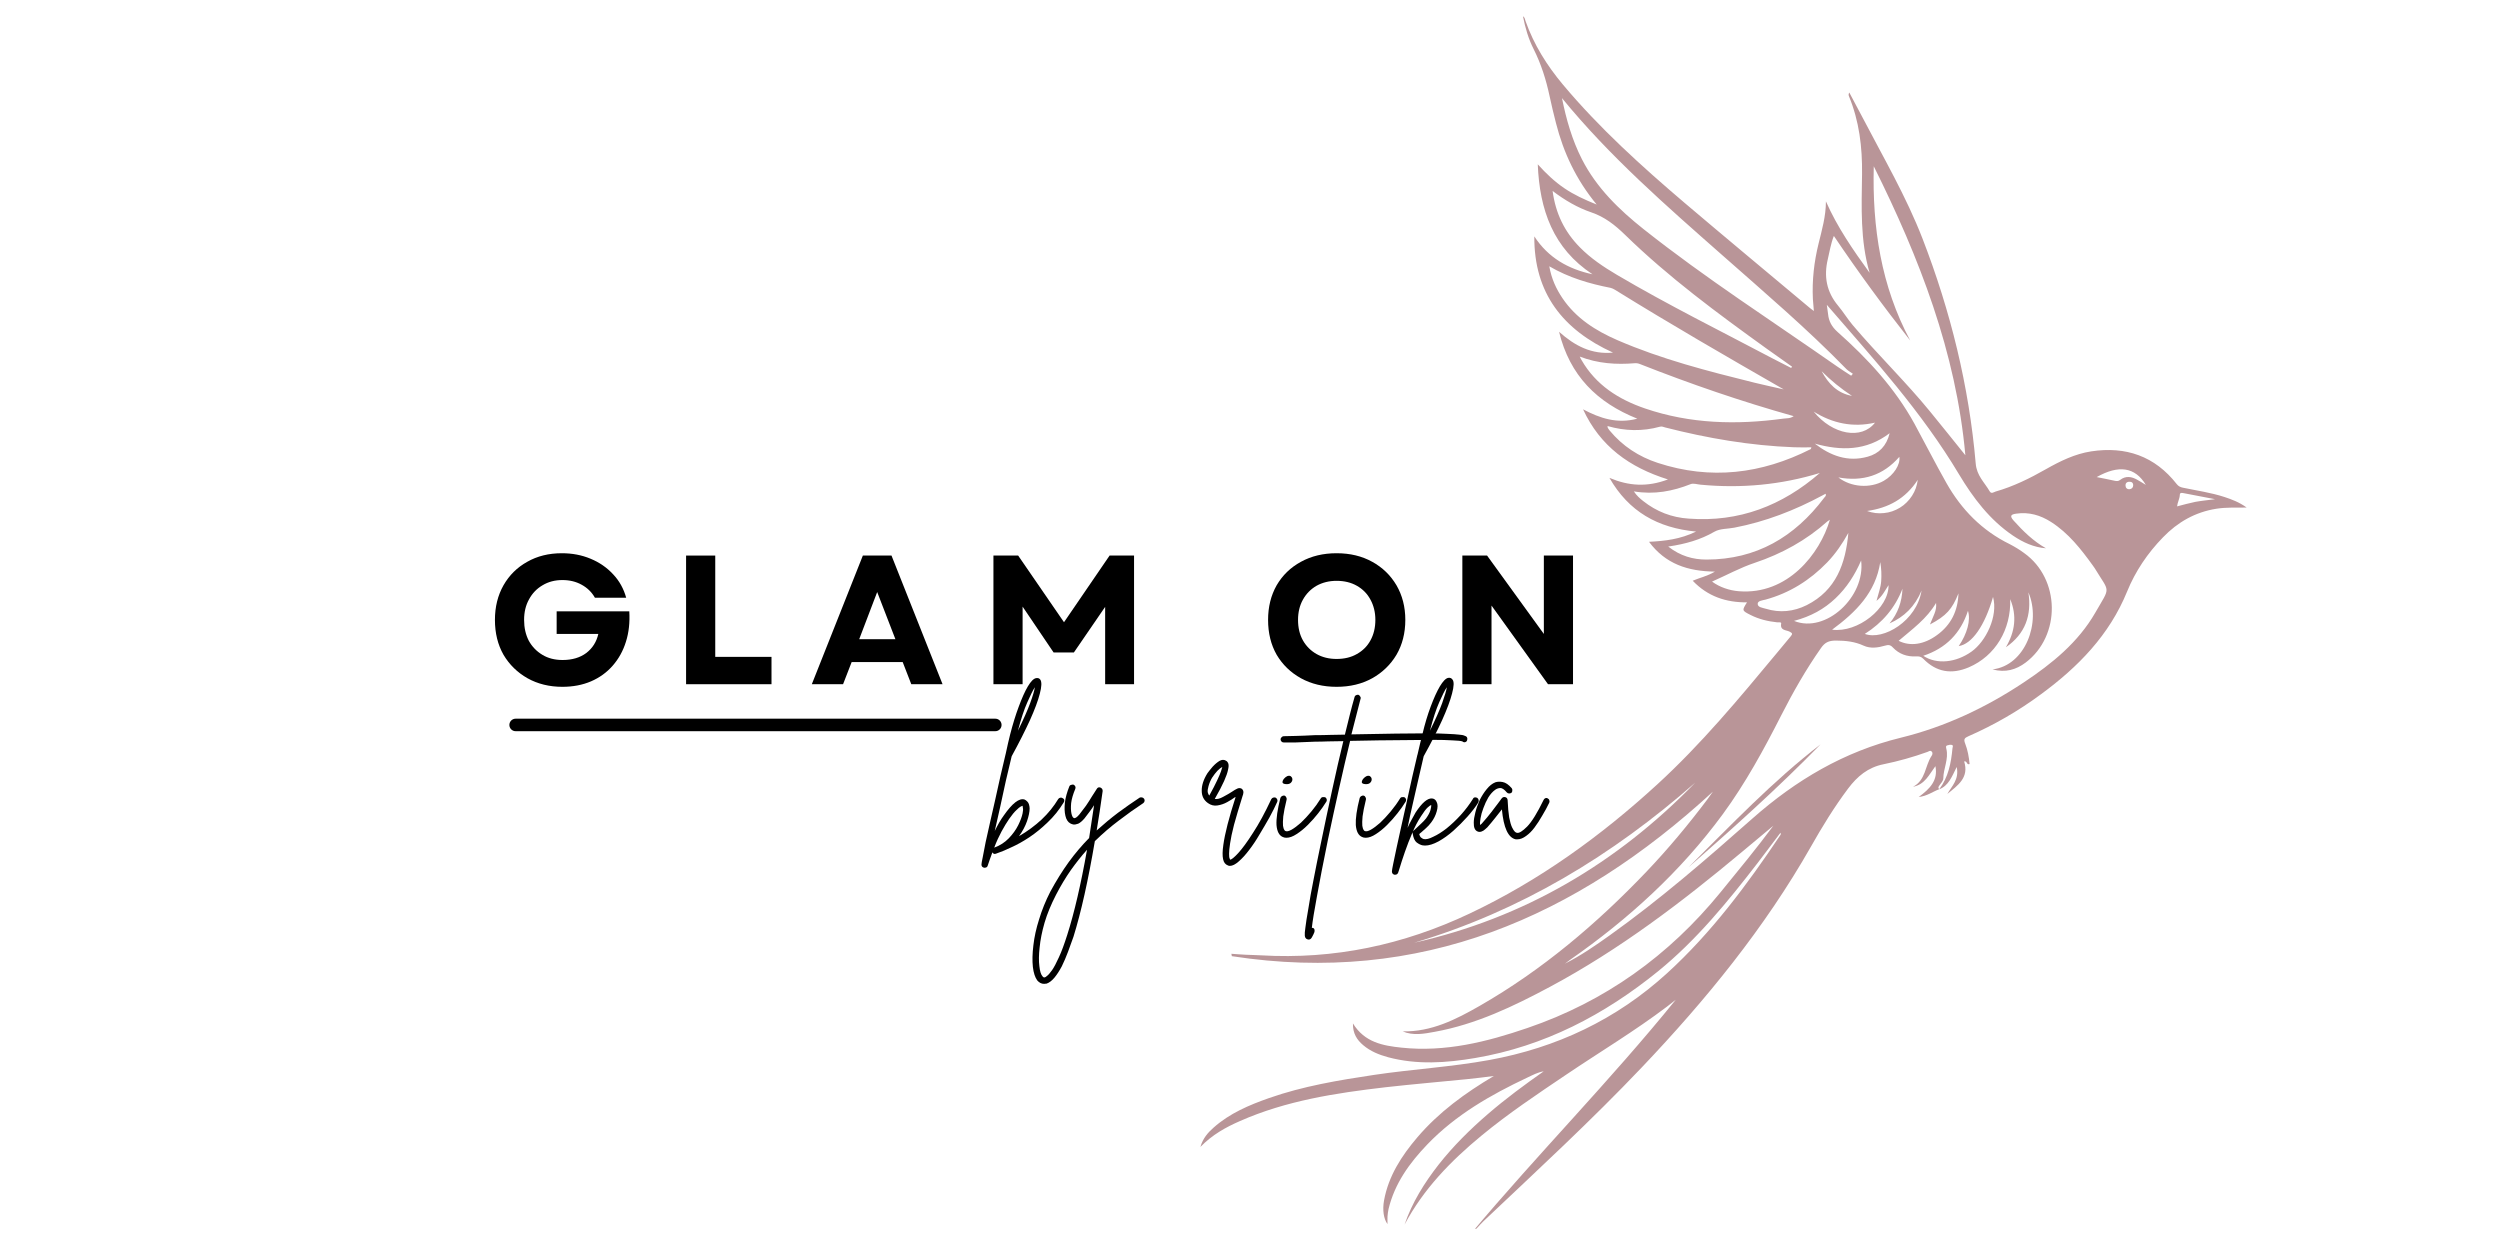
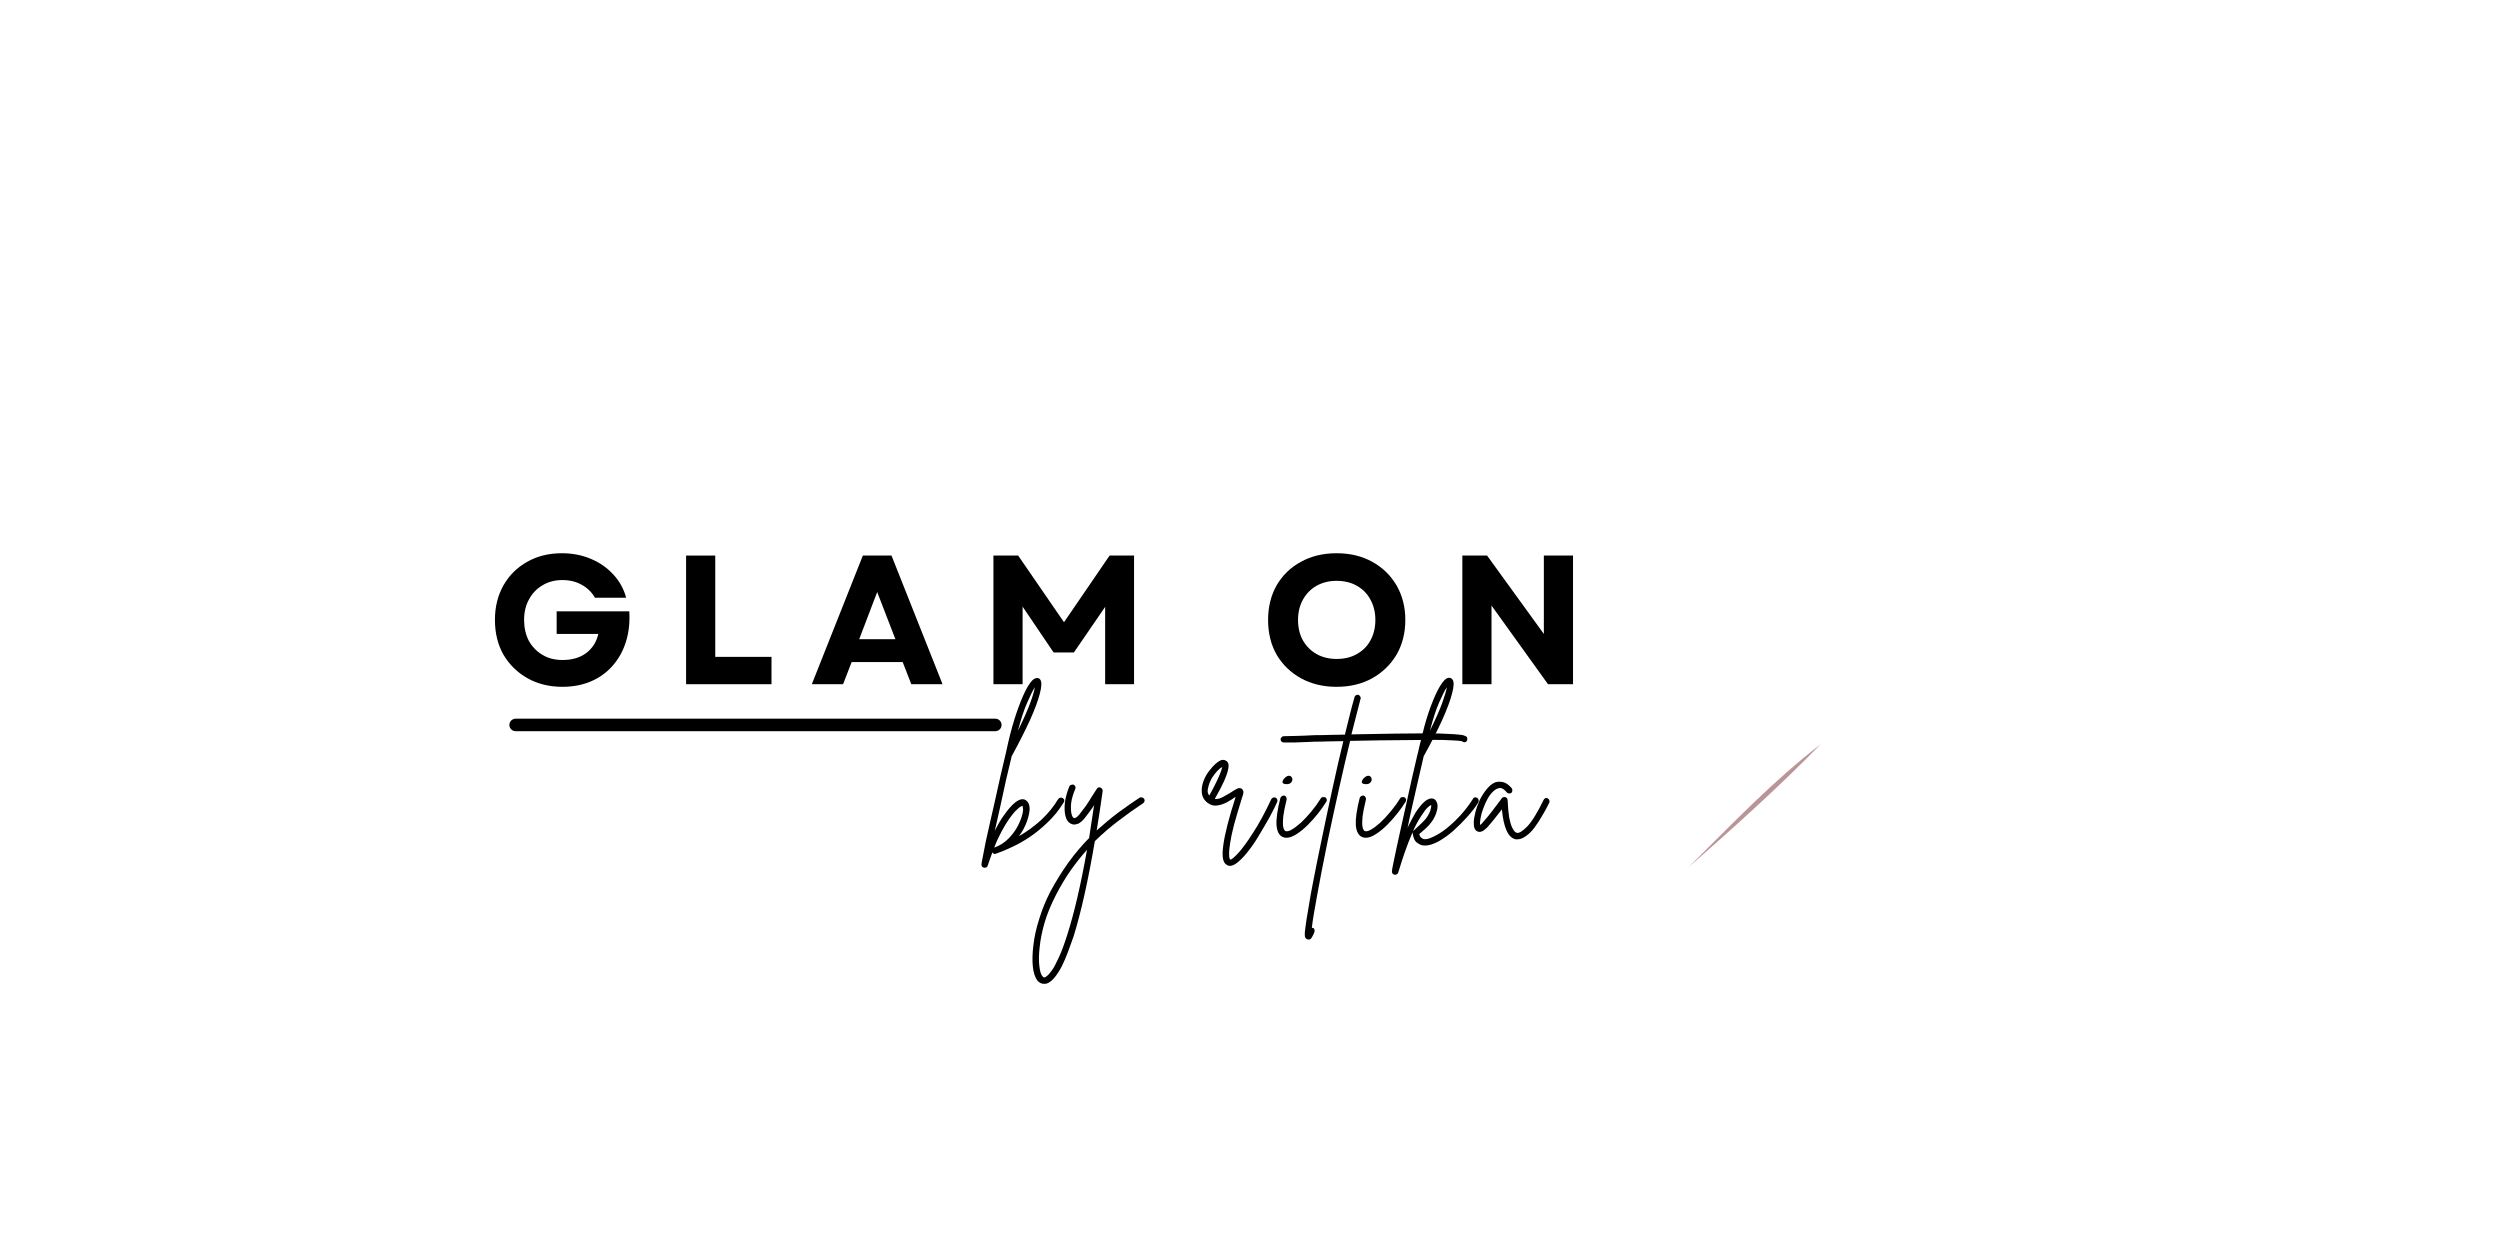
<svg xmlns="http://www.w3.org/2000/svg" width="200" viewBox="0 0 150 75" height="100" preserveAspectRatio="xMidYMid meet">
  <defs>
    <g />
    <clipPath id="a6d637c623">
-       <path d="M 72.023 0.977 L 135 0.977 L 135 73.727 L 72.023 73.727 Z M 72.023 0.977 " clip-rule="nonzero" />
-     </clipPath>
+       </clipPath>
  </defs>
  <g fill="#000000" fill-opacity="1">
    <g transform="translate(59.544, 50.125)">
      <g>
        <path d="M 4.219 -2.234 C 4.27 -2.211 4.301 -2.176 4.312 -2.125 C 4.32 -2.07 4.312 -2.023 4.281 -1.984 C 4 -1.523 3.676 -1.125 3.312 -0.781 C 2.957 -0.438 2.594 -0.141 2.219 0.109 C 1.844 0.359 1.477 0.562 1.125 0.719 C 0.781 0.883 0.477 1.008 0.219 1.094 C 0.125 1.133 0.051 1.109 0 1.016 C -0.102 1.285 -0.195 1.551 -0.281 1.812 C -0.301 1.895 -0.363 1.938 -0.469 1.938 C -0.477 1.938 -0.488 1.938 -0.5 1.938 C -0.602 1.914 -0.656 1.852 -0.656 1.75 C -0.656 1.688 -0.629 1.535 -0.578 1.297 C -0.535 1.066 -0.477 0.77 -0.406 0.406 C -0.332 0.051 -0.242 -0.344 -0.141 -0.781 C -0.035 -1.227 0.066 -1.688 0.172 -2.156 C 0.273 -2.633 0.379 -3.102 0.484 -3.562 C 0.586 -4.02 0.688 -4.441 0.781 -4.828 C 0.781 -4.848 0.785 -4.867 0.797 -4.891 C 0.898 -5.367 0.988 -5.754 1.062 -6.047 C 1.219 -6.66 1.391 -7.219 1.578 -7.719 C 1.766 -8.227 1.945 -8.633 2.125 -8.938 C 2.312 -9.25 2.477 -9.414 2.625 -9.438 C 2.738 -9.457 2.82 -9.426 2.875 -9.344 C 2.969 -9.207 2.957 -8.926 2.844 -8.5 C 2.738 -8.082 2.539 -7.551 2.25 -6.906 C 1.957 -6.27 1.594 -5.551 1.156 -4.75 C 1.051 -4.301 0.938 -3.816 0.812 -3.297 C 0.695 -2.773 0.582 -2.25 0.469 -1.719 C 0.352 -1.195 0.242 -0.711 0.141 -0.266 C 0.328 -0.648 0.508 -0.961 0.688 -1.203 C 1.195 -1.93 1.609 -2.25 1.922 -2.156 C 1.984 -2.133 2.047 -2.086 2.109 -2.016 C 2.18 -1.941 2.223 -1.812 2.234 -1.625 C 2.234 -1.414 2.18 -1.16 2.078 -0.859 C 1.973 -0.555 1.812 -0.254 1.594 0.047 C 2.094 -0.242 2.547 -0.578 2.953 -0.953 C 3.359 -1.336 3.691 -1.75 3.953 -2.188 C 3.984 -2.227 4.023 -2.254 4.078 -2.266 C 4.129 -2.273 4.176 -2.266 4.219 -2.234 Z M 2.547 -8.891 C 2.43 -8.711 2.281 -8.41 2.094 -7.984 C 1.906 -7.566 1.719 -7 1.531 -6.281 C 1.863 -6.957 2.109 -7.508 2.266 -7.938 C 2.422 -8.363 2.516 -8.68 2.547 -8.891 Z M 0.109 0.734 C 0.453 0.609 0.742 0.422 0.984 0.172 C 1.223 -0.078 1.41 -0.336 1.547 -0.609 C 1.68 -0.879 1.77 -1.117 1.812 -1.328 C 1.844 -1.473 1.848 -1.582 1.828 -1.656 C 1.816 -1.727 1.812 -1.77 1.812 -1.781 C 1.801 -1.781 1.766 -1.766 1.703 -1.734 C 1.641 -1.703 1.551 -1.629 1.438 -1.516 C 1.32 -1.41 1.176 -1.234 1 -0.984 C 0.863 -0.785 0.711 -0.535 0.547 -0.234 C 0.391 0.055 0.242 0.379 0.109 0.734 Z M 0.109 0.734 " />
      </g>
    </g>
  </g>
  <g fill="#000000" fill-opacity="1">
    <g transform="translate(63.753, 50.125)">
      <g>
        <path d="M 4.891 -2.203 C 4.922 -2.16 4.93 -2.113 4.922 -2.062 C 4.91 -2.008 4.883 -1.969 4.844 -1.938 C 4.352 -1.613 3.863 -1.266 3.375 -0.891 C 2.883 -0.523 2.406 -0.113 1.938 0.344 C 1.539 2.695 1.113 4.609 0.656 6.078 C 0.551 6.379 0.441 6.68 0.328 6.984 C 0.211 7.297 0.086 7.586 -0.047 7.859 C -0.191 8.129 -0.336 8.352 -0.484 8.531 C -0.641 8.719 -0.797 8.836 -0.953 8.891 C -1.004 8.898 -1.055 8.906 -1.109 8.906 C -1.266 8.906 -1.398 8.836 -1.516 8.703 C -1.648 8.523 -1.738 8.254 -1.781 7.891 C -1.82 7.523 -1.812 7.094 -1.75 6.594 C -1.695 6.102 -1.582 5.582 -1.406 5.031 C -1.238 4.477 -1.016 3.926 -0.734 3.375 C -0.379 2.719 -0.008 2.125 0.375 1.594 C 0.758 1.07 1.164 0.594 1.594 0.156 C 1.688 -0.469 1.785 -1.125 1.891 -1.812 C 1.805 -1.676 1.711 -1.539 1.609 -1.406 C 1.504 -1.27 1.406 -1.141 1.312 -1.016 C 1.176 -0.859 1.051 -0.754 0.938 -0.703 C 0.82 -0.66 0.723 -0.645 0.641 -0.656 C 0.566 -0.676 0.508 -0.695 0.469 -0.719 C 0.32 -0.801 0.223 -0.953 0.172 -1.172 C 0.117 -1.398 0.109 -1.664 0.141 -1.969 C 0.18 -2.281 0.27 -2.602 0.406 -2.938 C 0.426 -2.988 0.461 -3.02 0.516 -3.031 C 0.566 -3.051 0.613 -3.055 0.656 -3.047 C 0.707 -3.023 0.742 -2.988 0.766 -2.938 C 0.785 -2.895 0.785 -2.848 0.766 -2.797 C 0.629 -2.473 0.547 -2.188 0.516 -1.938 C 0.492 -1.688 0.5 -1.484 0.531 -1.328 C 0.562 -1.172 0.609 -1.078 0.672 -1.047 C 0.742 -1.004 0.859 -1.078 1.016 -1.266 C 1.141 -1.422 1.27 -1.594 1.406 -1.781 C 1.539 -1.977 1.66 -2.164 1.766 -2.344 C 1.879 -2.52 1.973 -2.664 2.047 -2.781 C 2.098 -2.875 2.172 -2.906 2.266 -2.875 C 2.367 -2.832 2.414 -2.758 2.406 -2.656 C 2.289 -1.82 2.172 -1.035 2.047 -0.297 C 2.473 -0.68 2.898 -1.035 3.328 -1.359 C 3.766 -1.68 4.195 -1.984 4.625 -2.266 C 4.664 -2.285 4.711 -2.289 4.766 -2.281 C 4.816 -2.27 4.859 -2.242 4.891 -2.203 Z M 0.281 5.969 C 0.707 4.633 1.102 2.93 1.469 0.859 C 1.133 1.234 0.812 1.641 0.5 2.078 C 0.188 2.523 -0.109 3.02 -0.391 3.562 C -0.691 4.145 -0.922 4.703 -1.078 5.234 C -1.234 5.773 -1.332 6.27 -1.375 6.719 C -1.426 7.164 -1.43 7.539 -1.391 7.844 C -1.359 8.145 -1.297 8.348 -1.203 8.453 C -1.172 8.492 -1.145 8.516 -1.125 8.516 C -1.102 8.523 -1.082 8.523 -1.062 8.516 C -1.039 8.516 -0.992 8.484 -0.922 8.422 C -0.848 8.367 -0.75 8.254 -0.625 8.078 C -0.508 7.91 -0.375 7.656 -0.219 7.312 C -0.062 6.977 0.102 6.531 0.281 5.969 Z M 0.281 5.969 " />
      </g>
    </g>
  </g>
  <g fill="#000000" fill-opacity="1">
    <g transform="translate(68.632, 50.125)">
      <g />
    </g>
  </g>
  <g fill="#000000" fill-opacity="1">
    <g transform="translate(72.151, 50.125)">
      <g>
        <path d="M 4.391 -2.266 C 4.43 -2.242 4.461 -2.207 4.484 -2.156 C 4.504 -2.102 4.504 -2.055 4.484 -2.016 C 4.359 -1.734 4.203 -1.422 4.016 -1.078 C 3.828 -0.742 3.629 -0.406 3.422 -0.062 C 3.223 0.281 3.016 0.594 2.797 0.875 C 2.586 1.156 2.379 1.383 2.172 1.562 C 1.973 1.738 1.797 1.828 1.641 1.828 C 1.586 1.828 1.547 1.816 1.516 1.797 C 1.367 1.742 1.273 1.617 1.234 1.422 C 1.191 1.223 1.195 0.938 1.25 0.562 C 1.344 -0.113 1.586 -1.066 1.984 -2.297 C 1.984 -2.297 1.977 -2.297 1.969 -2.297 C 1.969 -2.297 1.961 -2.297 1.953 -2.297 C 1.828 -2.203 1.672 -2.102 1.484 -2 C 1.297 -1.895 1.098 -1.828 0.891 -1.797 C 0.691 -1.766 0.504 -1.812 0.328 -1.938 C 0.078 -2.113 -0.047 -2.359 -0.047 -2.672 C -0.055 -2.992 0.055 -3.348 0.297 -3.734 C 0.379 -3.848 0.484 -3.977 0.609 -4.125 C 0.742 -4.27 0.879 -4.383 1.016 -4.469 C 1.16 -4.551 1.289 -4.555 1.406 -4.484 C 1.469 -4.453 1.516 -4.395 1.547 -4.312 C 1.578 -4.227 1.57 -4.102 1.531 -3.938 C 1.5 -3.77 1.422 -3.547 1.297 -3.266 C 1.172 -2.984 0.984 -2.625 0.734 -2.188 C 0.879 -2.164 1.047 -2.207 1.234 -2.312 C 1.43 -2.414 1.602 -2.516 1.75 -2.609 C 1.883 -2.703 2 -2.77 2.094 -2.812 C 2.188 -2.852 2.273 -2.848 2.359 -2.797 C 2.43 -2.734 2.461 -2.656 2.453 -2.562 C 2.441 -2.477 2.426 -2.414 2.406 -2.375 C 2.188 -1.676 2.016 -1.098 1.891 -0.641 C 1.773 -0.18 1.695 0.188 1.656 0.469 C 1.613 0.75 1.594 0.957 1.594 1.094 C 1.594 1.238 1.602 1.332 1.625 1.375 C 1.645 1.414 1.656 1.441 1.656 1.453 C 1.727 1.461 1.891 1.332 2.141 1.062 C 2.391 0.789 2.688 0.383 3.031 -0.156 C 3.383 -0.695 3.75 -1.367 4.125 -2.172 C 4.156 -2.223 4.191 -2.254 4.234 -2.266 C 4.285 -2.285 4.336 -2.285 4.391 -2.266 Z M 0.359 -2.953 C 0.316 -2.805 0.301 -2.688 0.312 -2.594 C 0.332 -2.508 0.363 -2.441 0.406 -2.391 C 0.613 -2.766 0.77 -3.066 0.875 -3.297 C 0.988 -3.535 1.066 -3.719 1.109 -3.844 C 1.148 -3.969 1.176 -4.055 1.188 -4.109 C 1.102 -4.066 1.004 -3.988 0.891 -3.875 C 0.785 -3.758 0.68 -3.625 0.578 -3.469 C 0.484 -3.312 0.41 -3.141 0.359 -2.953 Z M 0.359 -2.953 " />
      </g>
    </g>
  </g>
  <g fill="#000000" fill-opacity="1">
    <g transform="translate(76.59, 50.125)">
      <g>
        <path d="M 2.938 -2.281 C 2.977 -2.25 3.004 -2.207 3.016 -2.156 C 3.023 -2.102 3.016 -2.055 2.984 -2.016 C 2.859 -1.805 2.695 -1.578 2.5 -1.328 C 2.312 -1.086 2.102 -0.852 1.875 -0.625 C 1.656 -0.406 1.43 -0.223 1.203 -0.078 C 0.984 0.066 0.781 0.141 0.594 0.141 C 0.508 0.141 0.438 0.125 0.375 0.094 C 0.156 0 0.031 -0.238 0 -0.625 C -0.02 -1.008 0.055 -1.551 0.234 -2.25 C 0.254 -2.301 0.285 -2.336 0.328 -2.359 C 0.379 -2.391 0.426 -2.398 0.469 -2.391 C 0.52 -2.379 0.555 -2.348 0.578 -2.297 C 0.609 -2.254 0.617 -2.207 0.609 -2.156 C 0.504 -1.727 0.438 -1.391 0.406 -1.141 C 0.383 -0.891 0.379 -0.703 0.391 -0.578 C 0.41 -0.453 0.438 -0.367 0.469 -0.328 C 0.5 -0.285 0.52 -0.266 0.531 -0.266 C 0.613 -0.223 0.738 -0.25 0.906 -0.344 C 1.07 -0.438 1.258 -0.578 1.469 -0.766 C 1.676 -0.961 1.883 -1.188 2.094 -1.438 C 2.301 -1.688 2.488 -1.945 2.656 -2.219 C 2.688 -2.27 2.727 -2.297 2.781 -2.297 C 2.832 -2.305 2.883 -2.301 2.938 -2.281 Z M 0.562 -3.078 C 0.438 -3.086 0.367 -3.125 0.359 -3.188 C 0.359 -3.258 0.391 -3.332 0.453 -3.406 C 0.516 -3.477 0.582 -3.531 0.656 -3.562 C 0.758 -3.594 0.832 -3.582 0.875 -3.531 C 0.926 -3.488 0.953 -3.43 0.953 -3.359 C 0.953 -3.285 0.922 -3.219 0.859 -3.156 C 0.797 -3.094 0.695 -3.066 0.562 -3.078 Z M 0.562 -3.078 " />
      </g>
    </g>
  </g>
  <g fill="#000000" fill-opacity="1">
    <g transform="translate(79.569, 50.125)">
      <g>
        <path d="M 8.438 -5.906 C 8.469 -5.863 8.477 -5.816 8.469 -5.766 C 8.469 -5.711 8.445 -5.664 8.406 -5.625 C 8.32 -5.57 8.242 -5.578 8.172 -5.641 C 8.086 -5.672 7.891 -5.691 7.578 -5.703 C 7.266 -5.723 6.875 -5.734 6.406 -5.734 C 5.938 -5.734 5.422 -5.727 4.859 -5.719 C 4.305 -5.719 3.734 -5.711 3.141 -5.703 C 2.555 -5.691 1.988 -5.68 1.438 -5.672 C 1.227 -4.805 1.008 -3.863 0.781 -2.844 C 0.551 -1.82 0.328 -0.789 0.109 0.25 C -0.172 1.625 -0.391 2.75 -0.547 3.625 C -0.711 4.508 -0.816 5.148 -0.859 5.547 C -0.848 5.547 -0.832 5.547 -0.812 5.547 C -0.758 5.555 -0.723 5.586 -0.703 5.641 C -0.691 5.691 -0.691 5.742 -0.703 5.797 C -0.742 5.898 -0.789 6 -0.844 6.094 C -0.895 6.195 -0.961 6.25 -1.047 6.25 C -1.066 6.25 -1.094 6.242 -1.125 6.234 C -1.219 6.203 -1.27 6.129 -1.281 6.016 C -1.289 5.91 -1.281 5.758 -1.25 5.562 C -1.219 5.289 -1.156 4.891 -1.062 4.359 C -0.988 3.867 -0.883 3.289 -0.75 2.625 C -0.625 1.969 -0.477 1.242 -0.312 0.453 C -0.094 -0.609 0.129 -1.664 0.359 -2.719 C 0.586 -3.77 0.812 -4.75 1.031 -5.656 C 0.707 -5.656 0.398 -5.648 0.109 -5.641 C -0.172 -5.629 -0.426 -5.625 -0.656 -5.625 C -1.102 -5.602 -1.492 -5.586 -1.828 -5.578 C -2.16 -5.578 -2.398 -5.578 -2.547 -5.578 C -2.598 -5.578 -2.641 -5.594 -2.672 -5.625 C -2.711 -5.664 -2.734 -5.711 -2.734 -5.766 C -2.734 -5.816 -2.711 -5.859 -2.672 -5.891 C -2.641 -5.93 -2.598 -5.953 -2.547 -5.953 C -2.398 -5.953 -2.16 -5.957 -1.828 -5.969 C -1.504 -5.977 -1.117 -5.992 -0.672 -6.016 C -0.348 -6.016 -0.039 -6.02 0.25 -6.031 C 0.551 -6.039 0.844 -6.047 1.125 -6.047 C 1.227 -6.473 1.328 -6.875 1.422 -7.25 C 1.516 -7.625 1.609 -7.973 1.703 -8.297 C 1.711 -8.348 1.738 -8.383 1.781 -8.406 C 1.832 -8.438 1.883 -8.445 1.938 -8.438 C 1.988 -8.414 2.023 -8.379 2.047 -8.328 C 2.078 -8.285 2.082 -8.238 2.062 -8.188 C 1.906 -7.594 1.723 -6.883 1.516 -6.062 C 2.555 -6.082 3.445 -6.098 4.188 -6.109 C 4.926 -6.117 5.547 -6.125 6.047 -6.125 C 6.547 -6.125 6.953 -6.113 7.266 -6.094 C 7.578 -6.082 7.812 -6.066 7.969 -6.047 C 8.125 -6.035 8.234 -6.016 8.297 -5.984 C 8.367 -5.961 8.414 -5.938 8.438 -5.906 Z M 8.438 -5.906 " />
      </g>
    </g>
  </g>
  <g fill="#000000" fill-opacity="1">
    <g transform="translate(81.348, 50.125)">
      <g>
        <path d="M 2.938 -2.281 C 2.977 -2.25 3.004 -2.207 3.016 -2.156 C 3.023 -2.102 3.016 -2.055 2.984 -2.016 C 2.859 -1.805 2.695 -1.578 2.5 -1.328 C 2.312 -1.086 2.102 -0.852 1.875 -0.625 C 1.656 -0.406 1.43 -0.223 1.203 -0.078 C 0.984 0.066 0.781 0.141 0.594 0.141 C 0.508 0.141 0.438 0.125 0.375 0.094 C 0.156 0 0.031 -0.238 0 -0.625 C -0.02 -1.008 0.055 -1.551 0.234 -2.25 C 0.254 -2.301 0.285 -2.336 0.328 -2.359 C 0.379 -2.391 0.426 -2.398 0.469 -2.391 C 0.52 -2.379 0.555 -2.348 0.578 -2.297 C 0.609 -2.254 0.617 -2.207 0.609 -2.156 C 0.504 -1.727 0.438 -1.391 0.406 -1.141 C 0.383 -0.891 0.379 -0.703 0.391 -0.578 C 0.41 -0.453 0.438 -0.367 0.469 -0.328 C 0.5 -0.285 0.52 -0.266 0.531 -0.266 C 0.613 -0.223 0.738 -0.25 0.906 -0.344 C 1.07 -0.438 1.258 -0.578 1.469 -0.766 C 1.676 -0.961 1.883 -1.188 2.094 -1.438 C 2.301 -1.688 2.488 -1.945 2.656 -2.219 C 2.688 -2.27 2.727 -2.297 2.781 -2.297 C 2.832 -2.305 2.883 -2.301 2.938 -2.281 Z M 0.562 -3.078 C 0.438 -3.086 0.367 -3.125 0.359 -3.188 C 0.359 -3.258 0.391 -3.332 0.453 -3.406 C 0.516 -3.477 0.582 -3.531 0.656 -3.562 C 0.758 -3.594 0.832 -3.582 0.875 -3.531 C 0.926 -3.488 0.953 -3.43 0.953 -3.359 C 0.953 -3.285 0.922 -3.219 0.859 -3.156 C 0.797 -3.094 0.695 -3.066 0.562 -3.078 Z M 0.562 -3.078 " />
      </g>
    </g>
  </g>
  <g fill="#000000" fill-opacity="1">
    <g transform="translate(84.327, 50.125)">
      <g>
        <path d="M 4.312 -2.25 C 4.352 -2.219 4.379 -2.176 4.391 -2.125 C 4.398 -2.07 4.395 -2.023 4.375 -1.984 C 4.207 -1.711 3.988 -1.426 3.719 -1.125 C 3.457 -0.832 3.176 -0.551 2.875 -0.281 C 2.582 -0.02 2.285 0.191 1.984 0.359 C 1.68 0.523 1.41 0.609 1.172 0.609 C 1.117 0.609 1.066 0.602 1.016 0.594 C 0.91 0.57 0.797 0.516 0.672 0.422 C 0.555 0.328 0.477 0.156 0.438 -0.094 C 0.414 -0.156 0.426 -0.211 0.469 -0.266 C 0.52 -0.316 0.598 -0.391 0.703 -0.484 C 0.773 -0.547 0.859 -0.625 0.953 -0.719 C 1.055 -0.812 1.148 -0.91 1.234 -1.016 C 1.367 -1.203 1.457 -1.367 1.5 -1.516 C 1.539 -1.66 1.555 -1.766 1.547 -1.828 C 1.504 -1.816 1.43 -1.766 1.328 -1.672 C 1.234 -1.586 1.102 -1.414 0.938 -1.156 C 0.738 -0.852 0.562 -0.516 0.406 -0.141 C 0.25 0.223 0.102 0.598 -0.031 0.984 C -0.164 1.367 -0.285 1.738 -0.391 2.094 L -0.438 2.234 C -0.469 2.316 -0.531 2.359 -0.625 2.359 C -0.633 2.359 -0.645 2.359 -0.656 2.359 C -0.758 2.336 -0.812 2.27 -0.812 2.156 C -0.812 2.102 -0.785 1.953 -0.734 1.703 C -0.68 1.453 -0.613 1.129 -0.531 0.734 C -0.445 0.348 -0.352 -0.078 -0.25 -0.547 C -0.145 -1.023 -0.035 -1.516 0.078 -2.016 C 0.191 -2.523 0.301 -3.02 0.406 -3.5 C 0.52 -3.988 0.625 -4.438 0.719 -4.844 C 0.727 -4.852 0.734 -4.867 0.734 -4.891 C 0.848 -5.391 0.941 -5.781 1.016 -6.062 C 1.16 -6.676 1.328 -7.234 1.516 -7.734 C 1.703 -8.234 1.883 -8.633 2.062 -8.938 C 2.25 -9.25 2.414 -9.422 2.562 -9.453 C 2.676 -9.473 2.766 -9.438 2.828 -9.344 C 2.922 -9.219 2.91 -8.941 2.797 -8.516 C 2.691 -8.098 2.492 -7.566 2.203 -6.922 C 1.91 -6.273 1.539 -5.551 1.094 -4.75 C 1 -4.332 0.895 -3.879 0.781 -3.391 C 0.664 -2.898 0.551 -2.398 0.438 -1.891 C 0.32 -1.391 0.219 -0.91 0.125 -0.453 C 0.195 -0.609 0.273 -0.766 0.359 -0.922 C 0.441 -1.078 0.523 -1.227 0.609 -1.375 C 0.992 -1.957 1.32 -2.238 1.594 -2.219 C 1.727 -2.207 1.82 -2.133 1.875 -2 C 1.945 -1.863 1.945 -1.676 1.875 -1.438 C 1.812 -1.207 1.703 -0.988 1.547 -0.781 C 1.453 -0.656 1.348 -0.539 1.234 -0.438 C 1.129 -0.344 1.035 -0.258 0.953 -0.188 C 0.93 -0.164 0.906 -0.145 0.875 -0.125 C 0.852 -0.102 0.836 -0.086 0.828 -0.078 C 0.859 0.035 0.898 0.109 0.953 0.141 C 1.004 0.18 1.051 0.207 1.094 0.219 C 1.238 0.25 1.43 0.203 1.672 0.078 C 1.922 -0.035 2.188 -0.203 2.469 -0.422 C 2.75 -0.648 3.031 -0.914 3.312 -1.219 C 3.594 -1.531 3.836 -1.852 4.047 -2.188 C 4.066 -2.238 4.102 -2.27 4.156 -2.281 C 4.207 -2.289 4.258 -2.281 4.312 -2.25 Z M 2.484 -8.891 C 2.367 -8.723 2.219 -8.426 2.031 -8 C 1.844 -7.582 1.656 -7.008 1.469 -6.281 C 1.801 -6.957 2.047 -7.508 2.203 -7.938 C 2.359 -8.375 2.453 -8.691 2.484 -8.891 Z M 2.484 -8.891 " />
      </g>
    </g>
  </g>
  <g fill="#000000" fill-opacity="1">
    <g transform="translate(88.676, 50.125)">
      <g>
        <path d="M 4.188 -2.219 C 4.238 -2.195 4.27 -2.16 4.281 -2.109 C 4.301 -2.066 4.301 -2.02 4.281 -1.969 C 4.156 -1.707 4.016 -1.445 3.859 -1.188 C 3.711 -0.926 3.555 -0.688 3.391 -0.469 C 3.234 -0.258 3.066 -0.094 2.891 0.031 C 2.711 0.164 2.539 0.234 2.375 0.234 C 2.332 0.234 2.297 0.234 2.266 0.234 C 1.816 0.141 1.539 -0.457 1.438 -1.562 C 1.32 -1.414 1.188 -1.242 1.031 -1.047 C 0.883 -0.859 0.727 -0.672 0.562 -0.484 C 0.531 -0.461 0.484 -0.422 0.422 -0.359 C 0.367 -0.305 0.301 -0.266 0.219 -0.234 C 0.133 -0.203 0.055 -0.203 -0.016 -0.234 C -0.18 -0.297 -0.258 -0.473 -0.25 -0.766 C -0.25 -0.93 -0.219 -1.133 -0.156 -1.375 C -0.094 -1.625 -0.004 -1.875 0.109 -2.125 C 0.234 -2.375 0.375 -2.594 0.531 -2.781 C 0.688 -2.977 0.859 -3.113 1.047 -3.188 C 1.172 -3.227 1.316 -3.234 1.484 -3.203 C 1.66 -3.172 1.844 -3.047 2.031 -2.828 C 2.062 -2.785 2.07 -2.738 2.062 -2.688 C 2.062 -2.633 2.047 -2.594 2.016 -2.562 C 1.973 -2.531 1.926 -2.516 1.875 -2.516 C 1.82 -2.516 1.773 -2.535 1.734 -2.578 C 1.578 -2.766 1.441 -2.852 1.328 -2.844 C 1.211 -2.832 1.113 -2.797 1.031 -2.734 C 0.883 -2.629 0.75 -2.477 0.625 -2.281 C 0.508 -2.082 0.41 -1.867 0.328 -1.641 C 0.242 -1.422 0.188 -1.219 0.156 -1.031 C 0.125 -0.844 0.113 -0.707 0.125 -0.625 C 0.145 -0.633 0.164 -0.648 0.188 -0.672 C 0.219 -0.691 0.242 -0.719 0.266 -0.75 C 0.461 -0.969 0.645 -1.188 0.812 -1.406 C 0.977 -1.625 1.125 -1.816 1.25 -1.984 C 1.281 -2.023 1.312 -2.066 1.344 -2.109 C 1.375 -2.16 1.406 -2.203 1.438 -2.234 C 1.488 -2.297 1.555 -2.316 1.641 -2.297 C 1.723 -2.273 1.77 -2.219 1.781 -2.125 C 1.801 -1.688 1.832 -1.336 1.875 -1.078 C 1.926 -0.816 1.984 -0.617 2.047 -0.484 C 2.109 -0.359 2.164 -0.27 2.219 -0.219 C 2.27 -0.176 2.312 -0.156 2.344 -0.156 C 2.469 -0.125 2.672 -0.25 2.953 -0.531 C 3.234 -0.82 3.562 -1.352 3.938 -2.125 C 3.957 -2.176 3.992 -2.211 4.047 -2.234 C 4.098 -2.254 4.145 -2.25 4.188 -2.219 Z M 4.188 -2.219 " />
      </g>
    </g>
  </g>
  <g fill="#000000" fill-opacity="1">
    <g transform="translate(29.227, 41.053)">
      <g>
        <path d="M 4.516 0.156 C 3.734 0.156 3.035 -0.016 2.422 -0.359 C 1.816 -0.703 1.336 -1.172 0.984 -1.766 C 0.641 -2.367 0.469 -3.066 0.469 -3.859 C 0.469 -4.641 0.641 -5.332 0.984 -5.938 C 1.328 -6.539 1.801 -7.008 2.406 -7.344 C 3.008 -7.688 3.703 -7.859 4.484 -7.859 C 5.109 -7.859 5.68 -7.75 6.203 -7.531 C 6.734 -7.312 7.188 -7 7.562 -6.594 C 7.938 -6.195 8.195 -5.727 8.344 -5.188 L 6.469 -5.188 C 6.281 -5.52 6.016 -5.781 5.672 -5.969 C 5.336 -6.156 4.953 -6.25 4.516 -6.25 C 4.066 -6.25 3.672 -6.145 3.328 -5.938 C 2.984 -5.738 2.711 -5.457 2.516 -5.094 C 2.316 -4.738 2.219 -4.328 2.219 -3.859 C 2.219 -3.391 2.312 -2.973 2.5 -2.609 C 2.695 -2.254 2.969 -1.973 3.312 -1.766 C 3.656 -1.555 4.062 -1.453 4.531 -1.453 C 5.102 -1.453 5.578 -1.594 5.953 -1.875 C 6.328 -2.164 6.566 -2.547 6.672 -3.016 L 4.172 -3.016 L 4.172 -4.375 L 8.531 -4.375 C 8.57 -3.707 8.504 -3.098 8.328 -2.547 C 8.16 -2.004 7.895 -1.523 7.531 -1.109 C 7.176 -0.703 6.742 -0.391 6.234 -0.172 C 5.723 0.047 5.148 0.156 4.516 0.156 Z M 4.516 0.156 " />
      </g>
    </g>
  </g>
  <g fill="#000000" fill-opacity="1">
    <g transform="translate(40.243, 41.053)">
      <g>
        <path d="M 0.922 0 L 0.922 -7.719 L 2.672 -7.719 L 2.672 -1.641 L 6.047 -1.641 L 6.047 0 Z M 0.922 0 " />
      </g>
    </g>
  </g>
  <g fill="#000000" fill-opacity="1">
    <g transform="translate(48.615, 41.053)">
      <g>
        <path d="M 0.094 0 L 3.156 -7.719 L 4.875 -7.719 L 7.938 0 L 6.062 0 L 5.547 -1.328 L 2.484 -1.328 L 1.969 0 Z M 2.938 -2.703 L 5.109 -2.703 L 4.016 -5.531 Z M 2.938 -2.703 " />
      </g>
    </g>
  </g>
  <g fill="#000000" fill-opacity="1">
    <g transform="translate(58.684, 41.053)">
      <g>
        <path d="M 0.922 0 L 0.922 -7.719 L 2.406 -7.719 L 5.156 -3.719 L 7.891 -7.719 L 9.359 -7.719 L 9.359 0 L 7.625 0 L 7.625 -4.641 L 5.75 -1.906 L 4.531 -1.906 L 2.672 -4.656 L 2.672 0 Z M 0.922 0 " />
      </g>
    </g>
  </g>
  <g fill="#000000" fill-opacity="1">
    <g transform="translate(75.616, 41.053)">
      <g>
        <path d="M 4.578 0.156 C 3.773 0.156 3.062 -0.016 2.438 -0.359 C 1.82 -0.703 1.336 -1.172 0.984 -1.766 C 0.641 -2.367 0.469 -3.066 0.469 -3.859 C 0.469 -4.641 0.641 -5.332 0.984 -5.938 C 1.336 -6.539 1.82 -7.008 2.438 -7.344 C 3.062 -7.688 3.773 -7.859 4.578 -7.859 C 5.391 -7.859 6.102 -7.688 6.719 -7.344 C 7.332 -7.008 7.816 -6.539 8.172 -5.938 C 8.523 -5.332 8.703 -4.641 8.703 -3.859 C 8.703 -3.066 8.523 -2.367 8.172 -1.766 C 7.816 -1.172 7.332 -0.703 6.719 -0.359 C 6.102 -0.016 5.391 0.156 4.578 0.156 Z M 2.266 -3.859 C 2.266 -3.391 2.363 -2.977 2.562 -2.625 C 2.758 -2.281 3.031 -2.008 3.375 -1.812 C 3.727 -1.613 4.129 -1.516 4.578 -1.516 C 5.047 -1.516 5.453 -1.613 5.797 -1.812 C 6.148 -2.008 6.422 -2.281 6.609 -2.625 C 6.805 -2.977 6.906 -3.391 6.906 -3.859 C 6.906 -4.316 6.805 -4.723 6.609 -5.078 C 6.422 -5.43 6.148 -5.707 5.797 -5.906 C 5.453 -6.102 5.047 -6.203 4.578 -6.203 C 4.129 -6.203 3.727 -6.102 3.375 -5.906 C 3.031 -5.707 2.758 -5.43 2.562 -5.078 C 2.363 -4.723 2.266 -4.316 2.266 -3.859 Z M 2.266 -3.859 " />
      </g>
    </g>
  </g>
  <g fill="#000000" fill-opacity="1">
    <g transform="translate(86.819, 41.053)">
      <g>
        <path d="M 0.922 0 L 0.922 -7.719 L 2.406 -7.719 L 5.812 -3.016 L 5.812 -7.719 L 7.562 -7.719 L 7.562 0 L 6.062 0 L 2.672 -4.719 L 2.672 0 Z M 0.922 0 " />
      </g>
    </g>
  </g>
  <path stroke-linecap="round" transform="matrix(0.75, -0, 0, 0.75, 30.561, 43.122)" fill="none" stroke-linejoin="miter" d="M 0.502 0.499 L 38.877 0.499 " stroke="#000000" stroke-width="1" stroke-opacity="1" stroke-miterlimit="4" />
  <g clip-path="url(#a6d637c623)">
    <path fill="#b99598" d="M 116.355 47.352 C 115.969 47.496 115.629 47.766 115.121 47.82 C 115.797 47.328 116.293 46.82 116.125 45.969 C 115.75 46.469 115.5 47.07 114.781 47.207 C 115.543 46.816 115.496 45.961 115.891 45.359 C 115.941 45.289 115.984 45.18 115.902 45.094 C 115.816 45 115.719 45.09 115.641 45.117 C 114.781 45.426 113.906 45.672 113.012 45.855 C 112.074 46.043 111.438 46.582 110.887 47.312 C 110.051 48.426 109.328 49.609 108.645 50.816 C 105.871 55.691 102.352 60 98.504 64.047 C 95.461 67.25 92.211 70.242 89.004 73.277 C 88.75 73.52 88.543 73.805 88.258 74.016 C 92.25 69.254 96.625 64.832 100.543 59.988 C 100.371 60.125 100.199 60.262 100.023 60.395 C 98.078 61.867 95.984 63.121 93.965 64.484 C 92.238 65.648 90.504 66.805 88.895 68.133 C 87.051 69.652 85.406 71.344 84.273 73.477 C 84.727 72.148 85.457 70.98 86.316 69.879 C 87.195 68.762 88.203 67.766 89.277 66.84 C 90.34 65.922 91.469 65.09 92.621 64.281 C 92.266 64.336 91.961 64.504 91.645 64.652 C 89.441 65.691 87.344 66.891 85.637 68.668 C 84.57 69.781 83.68 71.008 83.312 72.543 C 83.281 72.691 83.262 72.84 83.25 72.988 C 83.242 73.137 83.25 73.285 83.25 73.445 C 83.02 73.133 82.938 72.605 83.043 72.023 C 83.312 70.555 84.094 69.352 85.039 68.242 C 86.328 66.73 87.906 65.582 89.633 64.559 C 89.094 64.625 88.559 64.699 88.02 64.75 C 86.391 64.914 84.762 65.051 83.141 65.234 C 80.148 65.582 77.176 66.035 74.391 67.266 C 73.547 67.637 72.742 68.078 72.023 68.816 C 72.184 68.281 72.48 67.953 72.816 67.656 C 73.781 66.797 74.945 66.305 76.145 65.883 C 78.184 65.168 80.305 64.816 82.43 64.496 C 84.73 64.152 87.062 64.02 89.352 63.602 C 93.398 62.863 96.98 61.172 100.027 58.391 C 102.695 55.957 104.828 53.082 106.824 50.102 C 106.848 50.07 106.855 50.031 106.828 49.965 L 106.145 50.871 C 105.914 51.176 105.688 51.484 105.453 51.785 C 103.652 54.117 101.793 56.398 99.492 58.27 C 96.258 60.895 92.656 62.777 88.516 63.48 C 86.777 63.777 85.023 63.898 83.285 63.434 C 82.738 63.285 82.227 63.078 81.793 62.711 C 81.414 62.391 81.164 62.008 81.176 61.406 C 81.879 62.547 82.98 62.742 84.094 62.859 C 86.715 63.137 89.207 62.516 91.656 61.676 C 96.301 60.09 100.133 57.336 103.23 53.539 C 104.305 52.223 105.383 50.914 106.402 49.543 C 105.773 50.066 105.145 50.594 104.516 51.117 C 100.902 54.137 97.168 56.977 93.004 59.207 C 90.805 60.383 88.562 61.461 86.078 61.91 C 85.441 62.027 84.797 62.152 84.156 61.883 C 85.883 61.918 87.348 61.172 88.781 60.352 C 92.535 58.199 95.801 55.43 98.777 52.312 C 100.086 50.938 101.297 49.484 102.438 47.969 C 102.539 47.836 102.633 47.695 102.773 47.5 C 94.539 55.074 85.199 59.109 73.91 57.371 C 73.898 57.32 73.891 57.273 73.883 57.227 C 74.176 57.246 74.465 57.273 74.762 57.285 C 75.059 57.301 75.359 57.301 75.66 57.32 C 80.051 57.578 84.207 56.691 88.172 54.816 C 92.352 52.84 96.043 50.172 99.438 47.062 C 102.07 44.652 104.34 41.914 106.613 39.18 C 106.895 38.848 107.168 38.508 107.449 38.172 C 107.562 38.035 107.551 37.988 107.367 37.895 C 107.176 37.797 106.789 37.836 106.871 37.41 C 106.891 37.312 106.715 37.348 106.629 37.34 C 106.07 37.281 105.531 37.152 105.027 36.895 C 104.512 36.633 104.512 36.633 104.82 36.141 C 103.559 36.152 102.461 35.785 101.562 34.844 C 101.988 34.66 102.426 34.578 102.895 34.297 C 101.27 34.277 99.93 33.84 98.941 32.508 C 99.898 32.461 100.816 32.355 101.766 31.895 C 99.453 31.676 97.727 30.695 96.566 28.672 C 97.719 29.16 98.828 29.238 100.078 28.766 C 97.766 28.043 96.008 26.777 94.984 24.559 C 96.008 25.102 97.031 25.441 98.238 25.121 C 95.82 24.152 94.188 22.539 93.543 19.906 C 94.5 20.762 95.504 21.277 96.781 21.156 C 93.785 19.793 92.035 17.598 92.059 14.184 C 92.887 15.457 94.086 16.145 95.551 16.457 C 93.188 14.906 92.375 12.59 92.266 9.859 C 92.77 10.418 93.277 10.898 93.859 11.293 C 94.434 11.684 95.059 11.973 95.801 12.273 C 94.566 10.777 93.809 9.156 93.359 7.387 C 93.223 6.844 93.086 6.305 92.973 5.758 C 92.766 4.785 92.469 3.844 92.02 2.949 C 91.707 2.332 91.512 1.664 91.379 0.98 C 91.492 1.043 91.496 1.16 91.531 1.262 C 92.031 2.68 92.816 3.93 93.777 5.078 C 95.965 7.688 98.48 9.961 101.066 12.164 C 103.57 14.289 106.094 16.387 108.613 18.496 C 108.664 18.539 108.719 18.574 108.832 18.66 C 108.809 18.379 108.785 18.16 108.773 17.945 C 108.719 16.82 108.844 15.711 109.113 14.621 C 109.316 13.793 109.555 12.973 109.555 12.082 C 110.238 13.633 111.191 15.008 112.176 16.367 C 111.605 14.418 111.695 12.426 111.723 10.441 C 111.742 8.828 111.555 7.266 110.934 5.766 C 110.91 5.707 110.906 5.641 110.957 5.551 C 111.227 6.062 111.504 6.57 111.77 7.082 C 113.012 9.469 114.375 11.797 115.352 14.32 C 117.035 18.672 118.141 23.164 118.543 27.812 C 118.602 28.543 119.07 28.941 119.379 29.477 C 119.48 29.656 119.625 29.527 119.738 29.492 C 120.805 29.188 121.793 28.699 122.754 28.152 C 123.609 27.668 124.488 27.234 125.473 27.082 C 127.551 26.766 129.289 27.367 130.605 29.047 C 130.707 29.176 130.82 29.23 130.977 29.262 C 131.812 29.438 132.664 29.555 133.48 29.824 C 133.914 29.969 134.344 30.125 134.801 30.453 C 134.141 30.461 133.566 30.434 132.992 30.523 C 131.715 30.723 130.664 31.324 129.777 32.242 C 128.855 33.191 128.117 34.281 127.625 35.496 C 126.559 38.109 124.688 40.016 122.473 41.645 C 121.109 42.656 119.652 43.496 118.102 44.176 C 117.859 44.281 117.812 44.363 117.91 44.613 C 118.062 45.004 118.137 45.422 118.176 45.844 C 117.984 45.914 118.047 45.645 117.848 45.684 C 118.16 46.66 117.465 47.125 116.84 47.637 C 117.105 47.168 117.562 46.773 117.402 46.02 C 117.109 46.609 116.914 47.141 116.352 47.359 C 116.902 46.629 117.066 45.781 117.148 44.902 C 117.156 44.828 117.215 44.723 117.109 44.695 C 117.027 44.672 116.922 44.695 116.836 44.723 C 116.727 44.758 116.766 44.855 116.781 44.93 C 116.93 45.543 116.605 46.105 116.598 46.703 C 116.598 46.844 116.461 46.996 116.367 47.121 C 116.301 47.211 116.27 47.273 116.355 47.352 Z M 109.609 18.289 C 109.633 18.465 109.664 18.652 109.684 18.844 C 109.727 19.277 109.906 19.605 110.25 19.914 C 112.062 21.523 113.695 23.289 114.871 25.43 C 115.516 26.613 116.125 27.816 116.789 28.988 C 117.688 30.574 118.922 31.836 120.582 32.648 C 120.883 32.805 121.176 32.98 121.449 33.184 C 123.621 34.73 123.672 38.141 121.539 39.754 C 120.969 40.18 120.332 40.375 119.551 40.164 C 121.516 39.934 122.484 37.344 121.703 35.539 C 121.914 36.914 121.516 38.035 120.352 38.836 C 120.902 37.91 121.027 36.953 120.613 35.949 C 120.668 37.777 119.719 39.355 118.129 40.039 C 117.082 40.484 116.176 40.324 115.402 39.531 C 115.266 39.391 115.133 39.375 114.969 39.383 C 114.422 39.414 113.941 39.242 113.566 38.844 C 113.418 38.68 113.285 38.684 113.105 38.738 C 112.68 38.863 112.227 38.926 111.824 38.742 C 111.281 38.492 110.746 38.438 110.152 38.434 C 109.711 38.434 109.484 38.559 109.262 38.879 C 108.359 40.164 107.586 41.523 106.875 42.918 C 105.832 44.969 104.73 46.992 103.367 48.852 C 100.832 52.301 97.715 55.141 94.215 57.582 C 94.105 57.66 94 57.742 93.895 57.82 C 94.852 57.336 95.723 56.734 96.582 56.121 C 99.594 53.973 102.383 51.551 105.148 49.109 C 107.75 46.812 110.641 45.094 114.051 44.262 C 116.699 43.613 119.152 42.457 121.426 40.945 C 123.117 39.82 124.691 38.547 125.719 36.758 C 126.645 35.145 126.598 35.605 125.684 34.094 C 125.648 34.035 125.605 33.98 125.566 33.926 C 124.855 32.941 124.109 31.988 123.066 31.32 C 122.426 30.91 121.734 30.707 120.969 30.82 C 120.668 30.863 120.559 30.945 120.816 31.234 C 121.391 31.875 122 32.469 122.758 32.898 C 122.023 32.84 121.383 32.543 120.785 32.141 C 119.383 31.195 118.387 29.871 117.539 28.457 C 115.32 24.738 112.43 21.547 109.609 18.289 Z M 117.922 27.316 C 117.363 21.125 115.16 15.465 112.426 9.977 C 112.332 13.633 112.859 17.16 114.613 20.43 C 113.012 18.398 111.492 16.324 110.031 14.156 C 109.84 14.645 109.777 15.102 109.668 15.551 C 109.422 16.578 109.59 17.508 110.281 18.336 C 110.594 18.711 110.852 19.137 111.164 19.508 C 112.66 21.277 114.332 22.891 115.797 24.684 C 116.508 25.555 117.211 26.43 117.922 27.316 Z M 93.719 5.887 C 93.973 7.156 94.324 8.391 94.914 9.551 C 95.789 11.266 97.137 12.574 98.617 13.75 C 102.332 16.695 106.324 19.258 110.207 21.973 C 110.492 22.172 110.781 22.355 111.07 22.543 L 111.172 22.426 C 111.043 22.332 110.898 22.258 110.785 22.145 C 108.434 19.734 105.871 17.547 103.348 15.32 C 99.977 12.348 96.582 9.395 93.719 5.887 Z M 92.957 15.977 C 93.086 16.719 93.367 17.328 93.75 17.895 C 94.566 19.102 95.746 19.844 97.047 20.41 C 99.688 21.555 102.465 22.266 105.25 22.957 C 105.836 23.102 106.43 23.227 107.023 23.363 C 103.613 21.406 100.223 19.449 96.898 17.387 C 96.816 17.336 96.73 17.297 96.641 17.273 C 95.371 17.023 94.141 16.668 92.957 15.977 Z M 107.469 22.078 L 107.523 22 C 107.016 21.641 106.504 21.281 105.996 20.918 C 103.043 18.793 100.113 16.633 97.504 14.09 C 96.898 13.5 96.281 13.012 95.469 12.738 C 94.656 12.461 93.898 12.02 93.156 11.457 C 93.336 12.816 93.879 13.914 94.789 14.836 C 95.445 15.504 96.215 16.016 97.012 16.488 C 100.07 18.293 103.254 19.867 106.395 21.527 C 106.75 21.715 107.109 21.895 107.469 22.078 Z M 94.785 21.395 C 94.82 21.465 94.852 21.543 94.895 21.609 C 95.758 23.105 97.117 23.965 98.703 24.508 C 101.414 25.434 104.195 25.5 107.004 25.117 C 107.191 25.09 107.406 25.121 107.621 24.969 C 104.461 24.082 101.41 23.031 98.41 21.848 C 98.309 21.805 98.203 21.785 98.094 21.793 C 96.969 21.887 95.871 21.812 94.785 21.395 Z M 96.449 25.562 C 96.461 25.621 96.457 25.652 96.469 25.672 C 96.504 25.73 96.543 25.789 96.586 25.84 C 97.355 26.766 98.332 27.402 99.465 27.773 C 102.637 28.812 105.691 28.438 108.637 26.949 C 108.66 26.941 108.664 26.891 108.684 26.84 C 108.324 26.84 107.984 26.852 107.645 26.836 C 105.023 26.738 102.453 26.297 99.914 25.648 C 99.812 25.625 99.719 25.566 99.598 25.602 C 98.551 25.891 97.504 25.867 96.449 25.562 Z M 109.191 28.379 C 106.852 29.094 104.469 29.312 102.043 29.082 C 101.84 29.066 101.609 28.98 101.441 29.047 C 100.363 29.473 99.262 29.688 98.031 29.484 C 98.211 29.754 98.395 29.906 98.586 30.059 C 99.387 30.695 100.301 31.051 101.324 31.117 C 104.34 31.344 106.938 30.34 109.191 28.379 Z M 100.094 32.793 C 100.828 33.367 101.59 33.574 102.387 33.574 C 105.375 33.574 107.672 32.223 109.441 29.879 C 109.488 29.812 109.594 29.754 109.535 29.625 L 109.359 29.719 C 107.684 30.621 105.93 31.301 104.059 31.66 C 103.656 31.738 103.199 31.711 102.867 31.902 C 102.027 32.387 101.133 32.641 100.094 32.793 Z M 102.723 34.895 C 103.176 35.234 103.777 35.43 104.32 35.473 C 107.254 35.715 109.199 33.227 109.793 31.184 C 109.742 31.215 109.695 31.246 109.648 31.281 C 108.371 32.422 106.898 33.23 105.285 33.77 C 104.406 34.062 103.605 34.508 102.723 34.895 Z M 110.902 31.973 C 110.547 32.613 110.137 33.219 109.629 33.746 C 108.594 34.816 107.375 35.582 105.93 35.977 C 105.754 36.023 105.461 36.043 105.461 36.23 C 105.461 36.445 105.758 36.465 105.941 36.523 C 106.789 36.785 107.617 36.699 108.402 36.309 C 110.176 35.414 110.738 33.805 110.902 31.973 Z M 101.715 46.957 C 96.75 51.324 91.215 54.676 84.844 56.566 C 91.445 55.082 97.023 51.789 101.715 46.957 Z M 115.395 39.348 C 116.211 39.887 117.359 39.758 118.289 39.098 C 119.148 38.492 119.898 36.973 119.582 35.816 C 119.086 37.547 118.316 38.645 117.523 38.766 C 118.031 38.027 118.254 37.203 118.078 36.648 C 117.637 38 116.758 38.895 115.395 39.348 Z M 113.918 38.449 C 114.613 38.801 115.445 38.672 116.215 38.109 C 117.07 37.492 117.477 36.641 117.508 35.602 C 117.129 36.555 116.781 36.945 115.797 37.469 C 115.891 37.242 115.984 37.035 116.066 36.824 C 116.148 36.621 116.191 36.41 116.164 36.176 C 115.613 37.121 114.746 37.742 113.918 38.449 Z M 112.816 33.727 C 112.539 35.551 111.352 36.73 109.926 37.781 C 111.469 37.984 113.34 36.488 113.312 35.109 C 113.098 35.434 112.945 35.773 112.59 36.051 C 112.703 35.609 112.844 35.254 112.871 34.875 C 112.898 34.488 112.883 34.105 112.816 33.727 Z M 107.641 37.254 C 109.543 38.031 111.941 35.805 111.668 33.629 C 111.289 34.504 110.801 35.262 110.133 35.895 C 109.453 36.543 108.656 36.984 107.641 37.254 Z M 108.887 26.617 C 109.82 27.34 110.863 27.738 112.062 27.402 C 112.742 27.215 113.195 26.75 113.379 25.992 C 111.965 27.066 110.461 27.055 108.887 26.617 Z M 114.148 35.324 C 113.703 36.477 112.941 37.367 111.887 38.035 C 113.008 38.445 115.004 37.25 115.293 35.434 C 114.891 36.398 114.246 37.016 113.371 37.406 C 113.875 36.801 114.117 36.105 114.148 35.324 Z M 110.301 28.645 C 111.055 29.234 112.207 29.32 113.027 28.848 C 113.629 28.504 114.031 27.871 113.961 27.41 C 112.992 28.523 111.77 28.914 110.301 28.645 Z M 112.5 25.359 C 111.18 25.66 109.961 25.41 108.82 24.695 C 109.953 26.094 111.699 26.398 112.5 25.359 Z M 115.066 28.789 C 114.328 29.926 113.309 30.477 112.023 30.66 C 112.184 30.719 112.352 30.758 112.52 30.781 C 112.691 30.801 112.863 30.805 113.031 30.785 C 113.203 30.77 113.371 30.734 113.531 30.68 C 113.695 30.621 113.852 30.551 113.996 30.461 C 114.145 30.371 114.277 30.266 114.398 30.145 C 114.523 30.023 114.629 29.891 114.723 29.746 C 114.816 29.602 114.891 29.449 114.949 29.289 C 115.004 29.129 115.043 28.961 115.066 28.789 Z M 125.801 28.625 C 126.184 28.703 126.527 28.766 126.871 28.844 C 126.996 28.871 127.098 28.883 127.211 28.793 C 127.547 28.535 127.895 28.594 128.234 28.785 C 128.391 28.871 128.539 28.965 128.75 29.094 C 128.109 28.02 127.121 27.879 125.801 28.625 Z M 132.891 29.949 C 132.203 29.816 131.625 29.703 131.043 29.594 C 130.945 29.578 130.793 29.527 130.789 29.691 C 130.781 29.93 130.648 30.141 130.625 30.383 C 131.008 30.285 131.359 30.184 131.715 30.113 C 132.07 30.047 132.43 30.016 132.891 29.953 Z M 111.121 23.754 C 110.461 23.324 109.855 22.828 109.297 22.273 C 109.699 23.02 110.238 23.594 111.121 23.754 Z M 127.992 29.109 C 127.984 28.941 127.883 28.902 127.746 28.906 C 127.594 28.914 127.52 29.008 127.531 29.145 C 127.539 29.277 127.633 29.367 127.777 29.352 C 127.91 29.336 127.992 29.25 127.992 29.109 Z M 127.992 29.109 " fill-opacity="1" fill-rule="nonzero" />
  </g>
  <path fill="#b99598" d="M 101.316 52.031 C 103.875 49.492 106.363 46.871 109.234 44.66 C 106.715 47.242 104.027 49.648 101.316 52.031 Z M 101.316 52.031 " fill-opacity="1" fill-rule="nonzero" />
</svg>